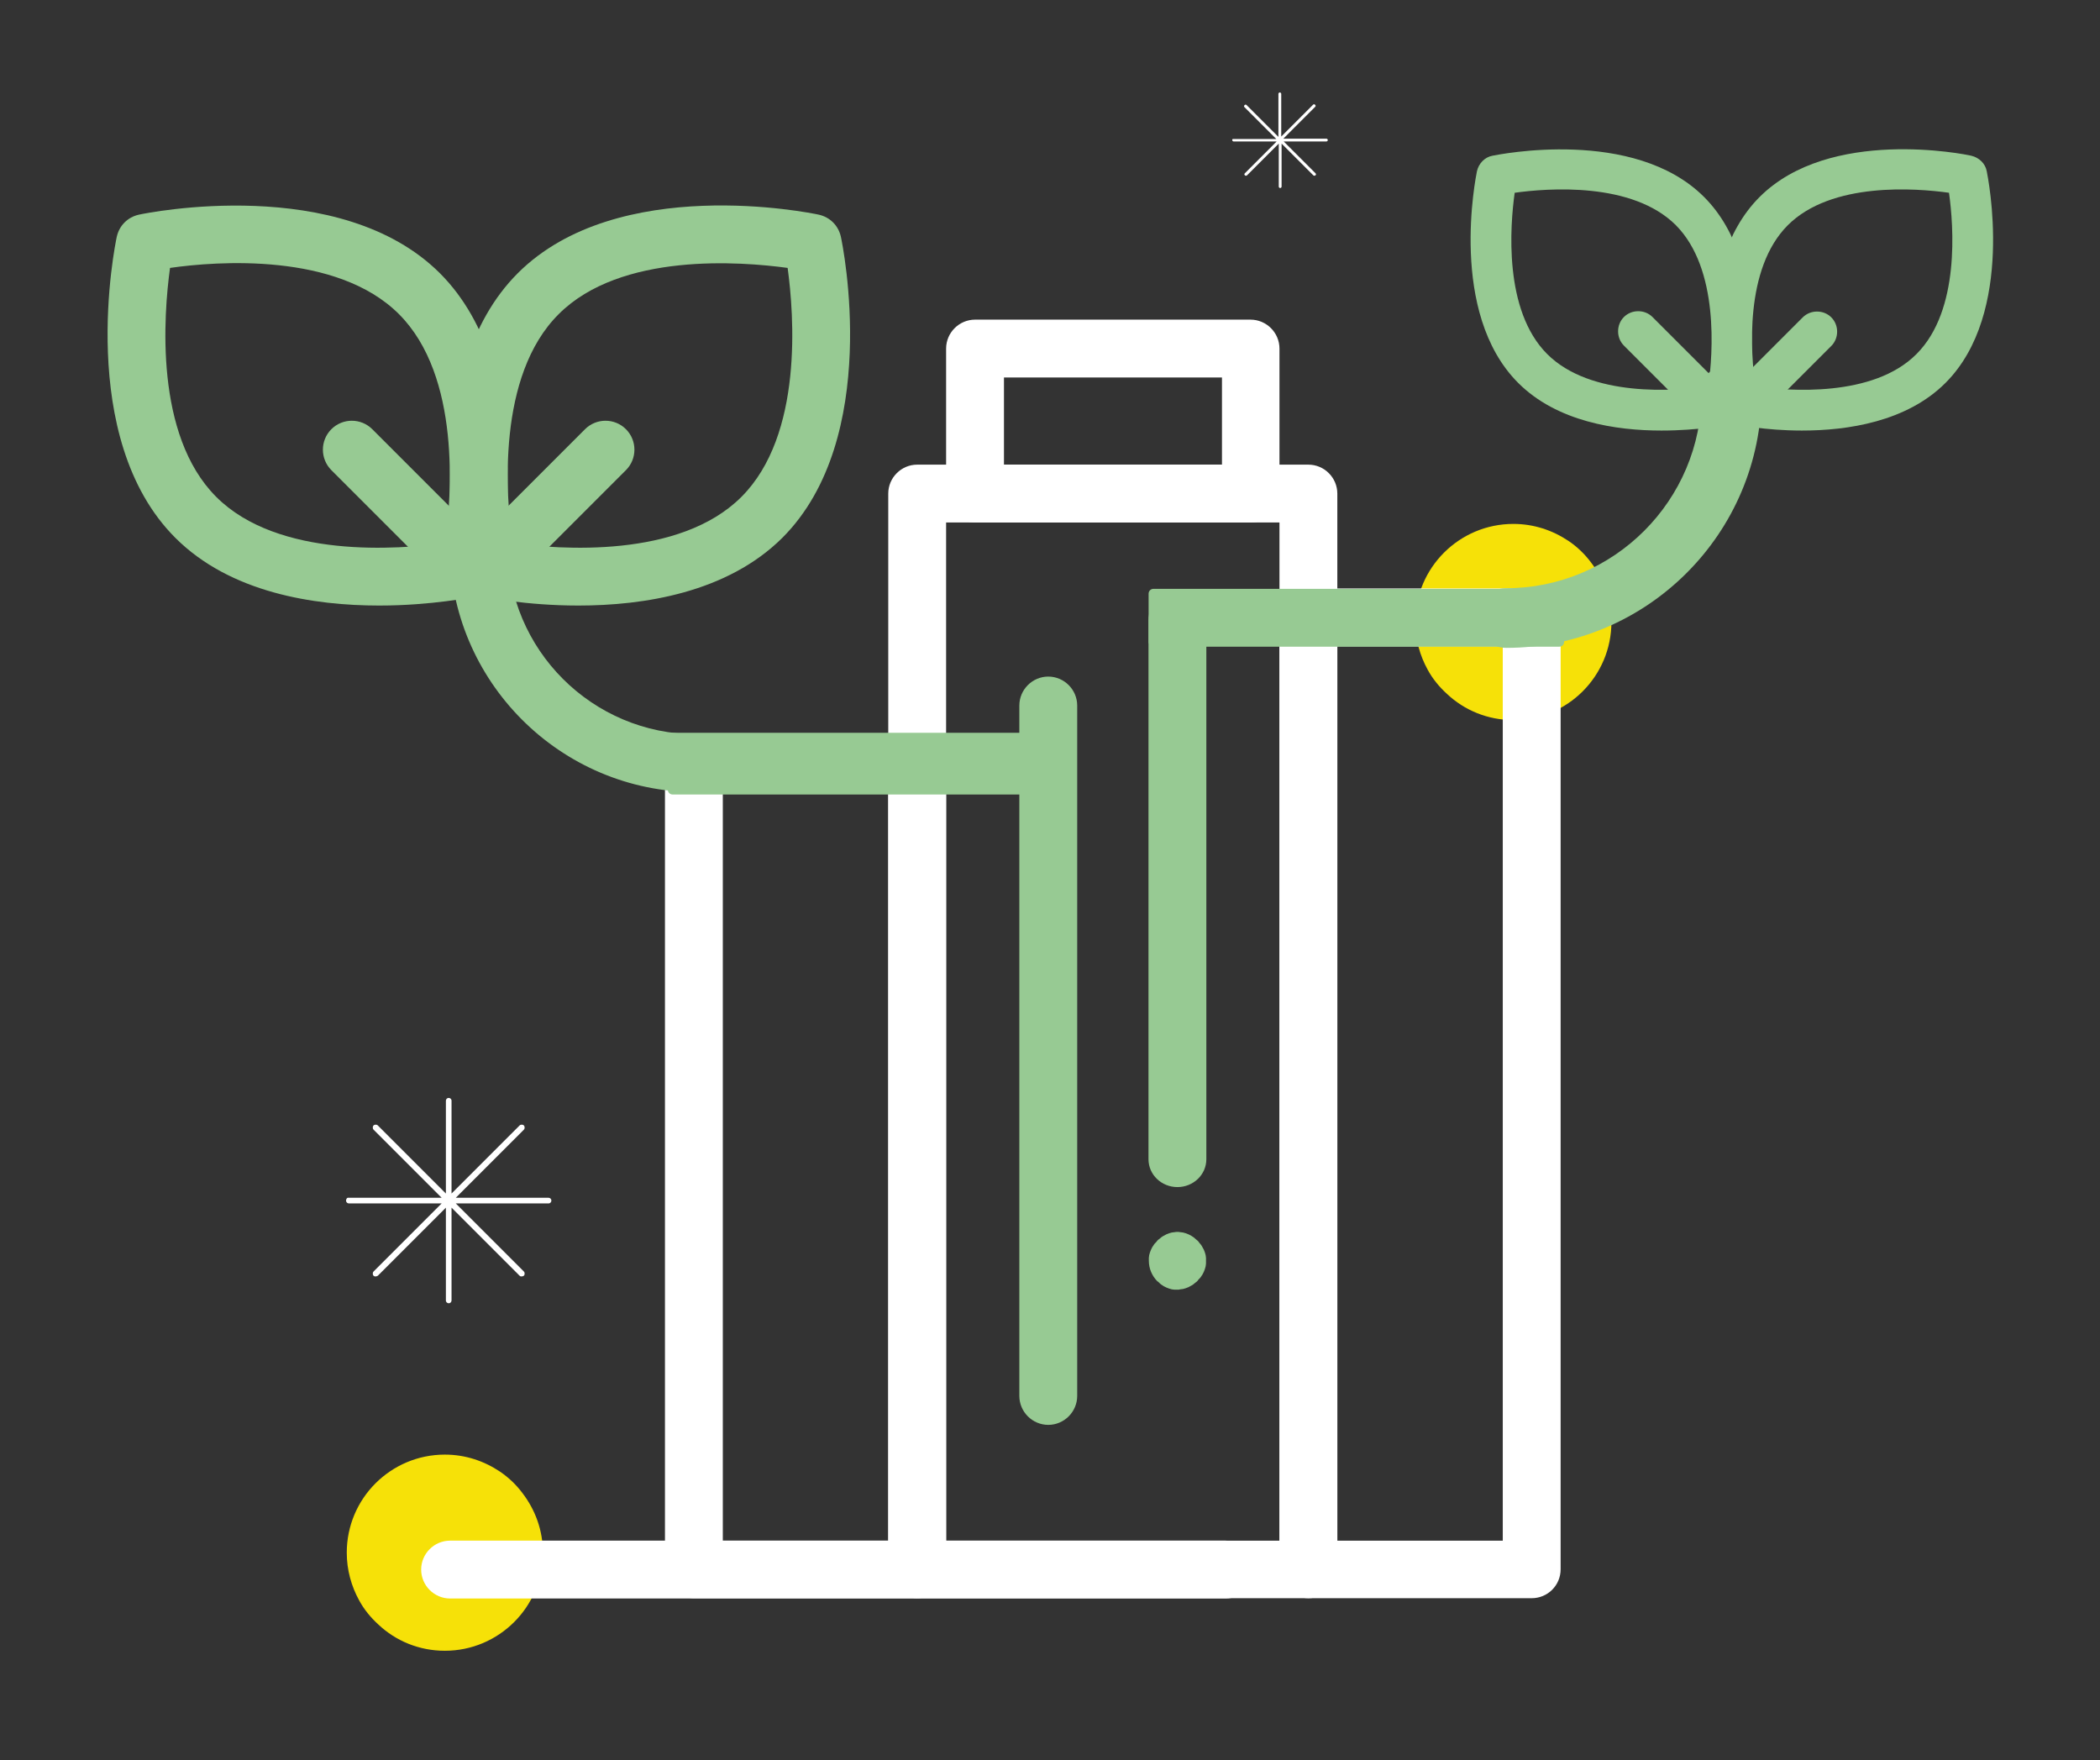
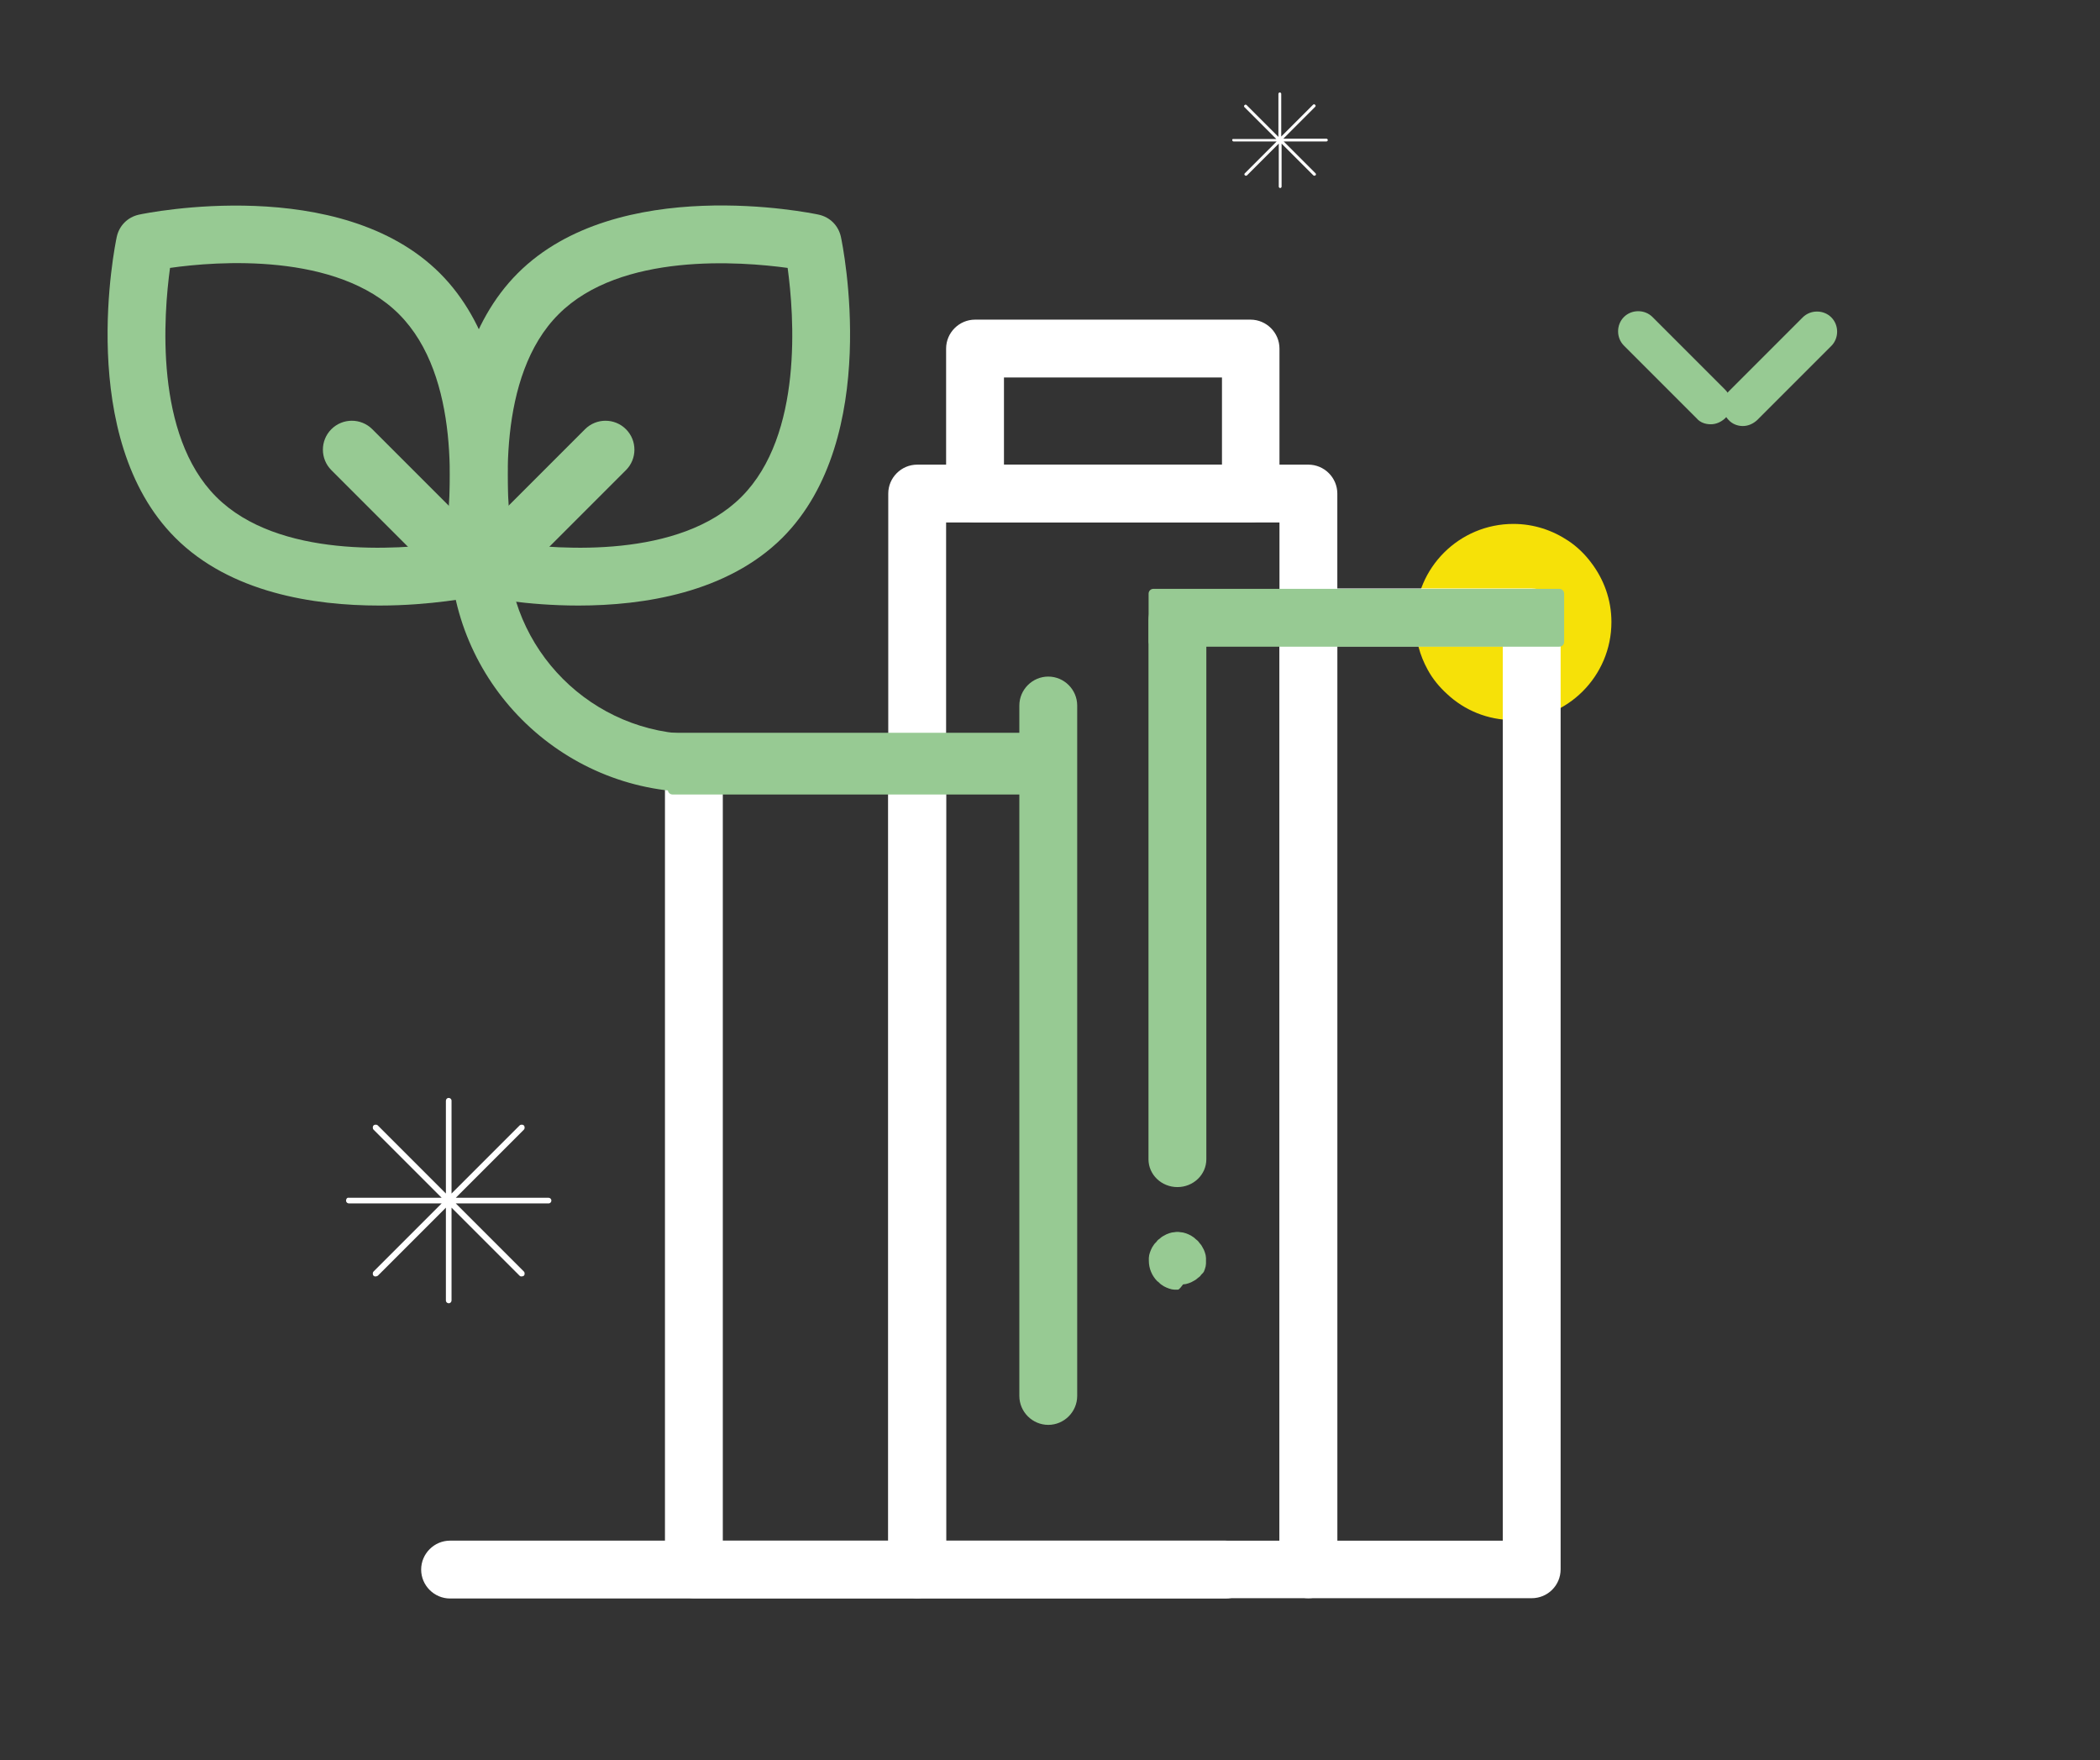
<svg xmlns="http://www.w3.org/2000/svg" id="Livello_1" x="0px" y="0px" viewBox="0 0 595.3 498.9" style="enable-background:new 0 0 595.3 498.9;" xml:space="preserve">
  <rect x="0" y="0" width="595.3" height="498.9" fill="#333333" stroke="none" />
  <style type="text/css"> .st0{fill:#F6E108;} .st1{fill:#FFFFFF;} .st2{fill:#97CA93;} </style>
-   <path class="st0" d="M141.7,417.1c-4.5-3-9.8-4.8-15.6-4.8c-15.3,0-27.8,12.4-27.8,27.8c0,4.9,1.3,9.5,3.5,13.5 c1.4,2.6,3.3,4.9,5.5,6.9c4.9,4.6,11.5,7.4,18.8,7.4c15.3,0,27.8-12.4,27.8-27.8c0-6.4-2.2-12.2-5.8-16.9 C146.3,420.8,144.2,418.8,141.7,417.1" />
  <path class="st0" d="M444.6,153.3c-4.5-3-9.8-4.8-15.6-4.8c-15.3,0-27.8,12.4-27.8,27.8c0,4.9,1.3,9.5,3.5,13.5 c1.4,2.6,3.3,4.9,5.5,6.9c4.9,4.6,11.5,7.4,18.8,7.4c15.3,0,27.8-12.4,27.8-27.8c0-6.4-2.2-12.2-5.8-16.9 C449.2,157,447,154.9,444.6,153.3" />
  <g id="g2510">
    <g>
      <g id="g2512">
        <g id="path2518">
          <path class="st1" d="M434.2,453h-63.3c-4.5,0-8.2-3.7-8.2-8.2V175c0-4.5,3.7-8.2,8.2-8.2h63.3c4.5,0,8.2,3.7,8.2,8.2v269.8 C442.4,449.4,438.7,453,434.2,453z M379.1,436.7H426V183.2h-46.9V436.7z" />
        </g>
        <g id="path2520">
          <path class="st1" d="M260,453h-63.3c-4.5,0-8.2-3.7-8.2-8.2V216.4c0-4.5,3.7-8.2,8.2-8.2H260c4.5,0,8.2,3.7,8.2,8.2v228.5 C268.2,449.4,264.5,453,260,453z M204.9,436.7h46.9V224.5h-46.9V436.7z" />
        </g>
        <g id="path2524">
          <path class="st1" d="M370.9,453H260c-4.5,0-8.2-3.7-8.2-8.2V139.9c0-4.5,3.7-8.2,8.2-8.2h110.9c4.5,0,8.2,3.7,8.2,8.2v304.9 C379.1,449.4,375.4,453,370.9,453z M268.2,436.7h94.5V148.1h-94.5V436.7z" />
        </g>
      </g>
    </g>
  </g>
  <g id="path2526">
    <path class="st1" d="M354.5,148.1h-78.1c-4.5,0-8.2-3.7-8.2-8.2V98.8c0-4.5,3.7-8.2,8.2-8.2h78.1c4.5,0,8.2,3.7,8.2,8.2v41.1 C362.7,144.5,359,148.1,354.5,148.1z M284.6,131.7h61.8V107h-61.8V131.7z" />
  </g>
  <g id="g2528" transform="translate(334.66,323.972)">
    <g id="path2530">
      <path class="st2" d="M-37.5,79.9c-4.5,0-8.2-3.7-8.2-8.2V-124c0-4.5,3.7-8.2,8.2-8.2s8.2,3.7,8.2,8.2V71.7 C-29.3,76.2-33,79.9-37.5,79.9z" />
    </g>
  </g>
  <g id="g2544" transform="translate(379.368,323.972)">
    <g id="path2546">
      <path class="st2" d="M-45.6,12.5c-4.5,0-8.2-3.5-8.2-7.9v-152.8c0-4.4,3.7-7.9,8.2-7.9s8.2,3.5,8.2,7.9V4.6 C-37.4,9-41.1,12.5-45.6,12.5z" />
    </g>
  </g>
  <g id="g2548" transform="translate(379.368,84.953)">
    <g id="path2550">
-       <path class="st2" d="M-45.6,280.6c-0.3,0-0.5,0-0.8,0s-0.5-0.1-0.8-0.1c-0.5-0.1-1-0.3-1.5-0.5s-1-0.5-1.4-0.8 c-0.2-0.1-0.4-0.3-0.6-0.5c-0.2-0.2-0.4-0.4-0.6-0.5c-1.5-1.5-2.4-3.6-2.4-5.8c0-0.3,0-0.5,0-0.8s0.1-0.5,0.1-0.8 c0.1-0.5,0.3-1,0.5-1.5s0.5-1,0.8-1.4c0.1-0.2,0.3-0.4,0.5-0.6s0.4-0.4,0.5-0.6c0.2-0.2,0.4-0.4,0.6-0.5c0.2-0.2,0.4-0.3,0.6-0.5 c0.4-0.3,0.9-0.5,1.4-0.8c0.5-0.2,1-0.4,1.5-0.5c0.3,0,0.5-0.1,0.8-0.1c0.5-0.1,1.1-0.1,1.6,0c0.3,0,0.5,0.1,0.8,0.1 c0.5,0.1,1,0.3,1.5,0.5s1,0.5,1.4,0.8c0.2,0.1,0.4,0.3,0.6,0.5c0.2,0.2,0.4,0.3,0.6,0.5c0.2,0.2,0.4,0.4,0.5,0.6 c0.2,0.2,0.3,0.4,0.5,0.6c0.3,0.4,0.5,0.9,0.8,1.4c0.2,0.5,0.4,1,0.5,1.5c0,0.3,0.1,0.5,0.1,0.8s0,0.5,0,0.8s0,0.5,0,0.8 s-0.1,0.5-0.1,0.8c-0.1,0.5-0.3,1-0.5,1.5s-0.5,1-0.8,1.4c-0.1,0.2-0.3,0.4-0.5,0.6s-0.4,0.4-0.5,0.6c-0.2,0.2-0.4,0.4-0.6,0.5 c-0.2,0.2-0.4,0.3-0.6,0.5c-0.4,0.3-0.9,0.5-1.4,0.8c-0.5,0.2-1,0.4-1.5,0.5c-0.3,0-0.5,0.1-0.8,0.1 C-45.1,280.6-45.3,280.6-45.6,280.6z" />
+       <path class="st2" d="M-45.6,280.6c-0.3,0-0.5,0-0.8,0s-0.5-0.1-0.8-0.1c-0.5-0.1-1-0.3-1.5-0.5s-1-0.5-1.4-0.8 c-0.2-0.1-0.4-0.3-0.6-0.5c-0.2-0.2-0.4-0.4-0.6-0.5c-1.5-1.5-2.4-3.6-2.4-5.8c0-0.3,0-0.5,0-0.8s0.1-0.5,0.1-0.8 c0.1-0.5,0.3-1,0.5-1.5s0.5-1,0.8-1.4c0.1-0.2,0.3-0.4,0.5-0.6s0.4-0.4,0.5-0.6c0.2-0.2,0.4-0.4,0.6-0.5c0.2-0.2,0.4-0.3,0.6-0.5 c0.4-0.3,0.9-0.5,1.4-0.8c0.5-0.2,1-0.4,1.5-0.5c0.3,0,0.5-0.1,0.8-0.1c0.5-0.1,1.1-0.1,1.6,0c0.3,0,0.5,0.1,0.8,0.1 c0.5,0.1,1,0.3,1.5,0.5s1,0.5,1.4,0.8c0.2,0.1,0.4,0.3,0.6,0.5c0.2,0.2,0.4,0.3,0.6,0.5c0.2,0.2,0.4,0.4,0.5,0.6 c0.2,0.2,0.3,0.4,0.5,0.6c0.3,0.4,0.5,0.9,0.8,1.4c0.2,0.5,0.4,1,0.5,1.5c0,0.3,0.1,0.5,0.1,0.8s0,0.5,0,0.8s0,0.5,0,0.8 s-0.1,0.5-0.1,0.8c-0.1,0.5-0.3,1-0.5,1.5c-0.1,0.2-0.3,0.4-0.5,0.6s-0.4,0.4-0.5,0.6c-0.2,0.2-0.4,0.4-0.6,0.5 c-0.2,0.2-0.4,0.3-0.6,0.5c-0.4,0.3-0.9,0.5-1.4,0.8c-0.5,0.2-1,0.4-1.5,0.5c-0.3,0-0.5,0.1-0.8,0.1 C-45.1,280.6-45.3,280.6-45.6,280.6z" />
    </g>
  </g>
  <g id="g2548_00000158725845817533589410000006272981157902806426_" transform="translate(379.368,84.953)">
    <g id="path2550_00000062184679909284965510000002572447734610965938_">
      <path class="st2" d="M-100.8,138.2c-0.2,0-0.4,0-0.6,0s-0.4,0-0.6-0.1c-0.4-0.1-0.7-0.2-1.1-0.3s-0.7-0.3-1-0.5 c-0.2-0.1-0.3-0.2-0.5-0.3c-0.1-0.1-0.3-0.3-0.4-0.4c-1.1-1.1-1.7-2.6-1.7-4.1c0-0.2,0-0.4,0-0.6c0-0.2,0-0.4,0.1-0.6 c0.1-0.4,0.2-0.7,0.3-1.1c0.1-0.4,0.3-0.7,0.5-1c0.1-0.2,0.2-0.3,0.3-0.5c0.1-0.1,0.2-0.3,0.4-0.4c0.1-0.1,0.3-0.3,0.4-0.4 s0.3-0.2,0.5-0.3c0.3-0.2,0.7-0.4,1-0.5s0.7-0.3,1.1-0.3c0.2,0,0.4-0.1,0.6-0.1c0.4,0,0.8,0,1.1,0c0.2,0,0.4,0,0.6,0.1 c0.4,0.1,0.7,0.2,1.1,0.3c0.4,0.1,0.7,0.3,1,0.5c0.2,0.1,0.3,0.2,0.5,0.3c0.1,0.1,0.3,0.2,0.4,0.4c0.1,0.1,0.3,0.3,0.4,0.4 c0.1,0.1,0.2,0.3,0.3,0.5c0.2,0.3,0.4,0.7,0.5,1s0.3,0.7,0.3,1.1c0,0.2,0.1,0.4,0.1,0.6c0,0.2,0,0.4,0,0.6c0,0.2,0,0.4,0,0.6 c0,0.2,0,0.4-0.1,0.6c-0.1,0.4-0.2,0.7-0.3,1.1c-0.1,0.3-0.3,0.7-0.5,1c-0.1,0.2-0.2,0.3-0.3,0.5c-0.1,0.1-0.2,0.3-0.4,0.4 c-0.1,0.1-0.3,0.3-0.4,0.4c-0.1,0.1-0.3,0.2-0.5,0.3c-0.3,0.2-0.7,0.4-1,0.5s-0.7,0.3-1.1,0.3c-0.2,0-0.4,0.1-0.6,0.1 C-100.4,138.2-100.6,138.2-100.8,138.2z" />
    </g>
  </g>
  <g id="g2560" transform="translate(278.486,24.886)">
    <g id="path2562">
      <path class="st1" d="M68.9,428.2h-219.8c-4.5,0-8.2-3.7-8.2-8.2s3.7-8.2,8.2-8.2H68.9c4.5,0,8.2,3.7,8.2,8.2 S73.5,428.2,68.9,428.2z" />
    </g>
  </g>
  <g id="g2564" transform="translate(235.477,389.139)">
    <g id="path2566">
      <path class="st2" d="M-71.5-217.5c-15,0-26.5-2.4-27.5-2.6c-3.2-0.7-5.6-3.1-6.3-6.3c-0.5-2.3-11.7-57,16.6-85.3 s83-17.1,85.3-16.6c3.2,0.7,5.6,3.1,6.3,6.3c0.5,2.3,11.7,57-16.6,85.3l0,0C-29.4-221.1-53.1-217.5-71.5-217.5z M-90.2-235.2 c13.2,1.8,47.3,4.5,64.9-13.1s14.9-51.7,13.1-64.9c-13.2-1.8-47.3-4.5-64.9,13.1C-94.7-282.6-92.1-248.5-90.2-235.2z M-19.5-242.5 L-19.5-242.5L-19.5-242.5z" />
    </g>
  </g>
  <g id="g2568" transform="translate(181.442,412.557)">
    <g id="path2570">
      <path class="st2" d="M-39-247.7c-2.1,0-4.2-0.8-5.8-2.4c-3.2-3.2-3.2-8.4,0-11.6l29.2-29.2c3.2-3.2,8.4-3.2,11.6,0s3.2,8.4,0,11.6 l-29.2,29.2C-34.8-248.5-36.9-247.7-39-247.7z" />
    </g>
  </g>
  <g id="g2572" transform="translate(39.497,389.139)">
    <g id="path2574">
      <path class="st2" d="M68-217.5c-18.5,0-42.2-3.6-57.8-19.2l0,0C-18.1-265-6.9-319.7-6.4-322c0.7-3.2,3.1-5.6,6.3-6.3 c2.3-0.5,57-11.6,85.3,16.6c28.3,28.3,17.1,83,16.6,85.3c-0.7,3.2-3.1,5.6-6.3,6.3C94.5-219.9,82.9-217.5,68-217.5z M21.8-248.3 c17.6,17.6,51.7,14.9,64.9,13.1c1.8-13.2,4.5-47.3-13.1-64.9s-51.7-15-64.9-13.1C6.9-300,4.2-265.9,21.8-248.3L21.8-248.3z" />
    </g>
  </g>
  <g id="g2576" transform="translate(93.533,412.556)">
    <g id="path2578">
      <path class="st2" d="M36-247.1c-2.1,0-4.2-0.8-5.8-2.4L0.4-279.3c-3.2-3.2-3.2-8.4,0-11.6s8.4-3.2,11.6,0l29.8,29.8 c3.2,3.2,3.2,8.4,0,11.6C40.2-247.9,38.1-247.1,36-247.1z" />
    </g>
  </g>
  <g id="g2580" transform="translate(137.473,379.431)">
    <g id="path2582">
      <path class="st2" d="M60-154.9c-38.6,0-70-31.4-70-70c0-4.5,3.7-8.2,8.2-8.2s8.2,3.7,8.2,8.2c0,29.6,24,53.6,53.6,53.6 c4.5,0,8.2,3.7,8.2,8.2S64.5-154.9,60-154.9z" />
    </g>
  </g>
  <path class="st2" d="M303.8,225.2H190.7c-0.8,0-1.4-0.6-1.4-1.4v-14.7c0-0.8,0.6-1.4,1.4-1.4h113.1c0.8,0,1.4,0.6,1.4,1.4v14.7 C305.2,224.6,304.5,225.2,303.8,225.2z" />
  <path class="st2" d="M442,183.3H327c-0.8,0-1.4-0.6-1.4-1.4v-13.6c0-0.8,0.6-1.4,1.4-1.4h115c0.8,0,1.4,0.6,1.4,1.4v13.6 C443.4,182.7,442.8,183.3,442,183.3z" />
  <path class="st1" d="M98.1,340.3c0,0.5,0.4,0.8,0.8,0.8h26.3l-19.3,19.3c-0.3,0.3-0.3,0.9,0,1.2c0.2,0.2,0.4,0.2,0.6,0.2 s0.4-0.1,0.6-0.2l19.3-19.3v26.3c0,0.5,0.4,0.8,0.8,0.8c0.5,0,0.8-0.4,0.8-0.8v-26.3l19.3,19.3c0.2,0.2,0.4,0.2,0.6,0.2 c0.2,0,0.4-0.1,0.6-0.2c0.3-0.3,0.3-0.9,0-1.2l-19.3-19.3h26.3c0.5,0,0.8-0.4,0.8-0.8c0-0.5-0.4-0.8-0.8-0.8h-26.3l19.3-19.3 c0.3-0.3,0.3-0.9,0-1.2c-0.3-0.3-0.9-0.3-1.2,0L128,338.3V312c0-0.5-0.4-0.8-0.8-0.8c-0.5,0-0.8,0.4-0.8,0.8v26.3L107.1,319 c-0.3-0.3-0.9-0.3-1.2,0c-0.3,0.3-0.3,0.9,0,1.2l19.3,19.3H98.9C98.4,339.4,98.1,339.8,98.1,340.3" />
  <path class="st1" d="M349.3,39.7c0,0.2,0.2,0.4,0.4,0.4h12.2l-9,9c-0.2,0.2-0.2,0.4,0,0.6c0.1,0.1,0.2,0.1,0.3,0.1 c0.1,0,0.2,0,0.3-0.1l9-9v12.2c0,0.2,0.2,0.4,0.4,0.4s0.4-0.2,0.4-0.4V40.7l9,9c0.1,0.1,0.2,0.1,0.3,0.1c0.1,0,0.2,0,0.3-0.1 c0.2-0.2,0.2-0.4,0-0.6l-9-9H376c0.2,0,0.4-0.2,0.4-0.4s-0.2-0.4-0.4-0.4h-12.2l9-9c0.2-0.2,0.2-0.4,0-0.6s-0.4-0.2-0.6,0l-9,9V26.6 c0-0.2-0.2-0.4-0.4-0.4s-0.4,0.2-0.4,0.4v12.2l-9-9c-0.2-0.2-0.4-0.2-0.6,0s-0.2,0.4,0,0.6l9,9h-12.2 C349.5,39.3,349.3,39.5,349.3,39.7" />
  <g id="g2564_00000036252141970804731480000002069855807272416185_" transform="translate(235.477,389.139)">
    <g id="path2566_00000118377433868945088930000011698044984219686327_">
-       <path class="st2" d="M194.9-280.6L194.9-280.6c-19.9-19.9-12-58.4-11.7-60c0.5-2.2,2.2-4,4.4-4.4c1.6-0.3,40.1-8.2,60,11.7 c19.9,19.9,12,58.4,11.7,60c-0.5,2.2-2.2,4-4.4,4.4c-0.7,0.2-8.8,1.8-19.4,1.8C222.6-267.1,205.9-269.6,194.9-280.6z M239.6-325.3 c-12.4-12.4-36.4-10.5-45.7-9.2c-1.3,9.3-3.2,33.3,9.2,45.7c12.4,12.4,36.4,10.5,45.7,9.2C250.1-288.9,251.9-312.9,239.6-325.3z M199-284.7L199-284.7L199-284.7z" />
-     </g>
+       </g>
  </g>
  <g id="g2568_00000037694371547464280040000006492783006490370953_" transform="translate(181.442,412.557)">
    <g id="path2570_00000101801472452194903120000014429936058648426386_">
      <path class="st2" d="M303.5-292.3c1.5,0,2.9-0.6,4.1-1.7c2.2-2.2,2.2-5.9,0-8.1L287-322.7c-2.2-2.2-5.9-2.2-8.1,0s-2.2,5.9,0,8.1 l20.6,20.6C300.5-292.8,302-292.3,303.5-292.3z" />
    </g>
  </g>
  <g id="g2572_00000056385969579787390010000008106807861331595426_" transform="translate(39.497,389.139)">
    <g id="path2574_00000029029966214370036030000004283843926820179601_">
-       <path class="st2" d="M452-268.9c-2.2-0.5-4-2.2-4.4-4.4c-0.3-1.6-8.2-40.1,11.7-60c19.9-19.9,58.4-12.1,60-11.7 c2.2,0.5,4,2.2,4.4,4.4c0.3,1.6,8.2,40.1-11.7,60l0,0c-11,11-27.7,13.5-40.7,13.5C460.8-267.1,452.7-268.8,452-268.9z M503.8-288.8c12.4-12.4,10.5-36.4,9.2-45.7c-9.3-1.3-33.3-3.2-45.7,9.2c-12.4,12.4-10.5,36.4-9.2,45.7 C467.5-278.3,491.5-276.4,503.8-288.8L503.8-288.8z" />
-     </g>
+       </g>
  </g>
  <g id="g2576_00000132049788729365408980000011164482176774503046_" transform="translate(93.533,412.556)">
    <g id="path2578_00000098200743828186894880000009172806252193403297_">
      <path class="st2" d="M400.5-291.8c1.5,0,2.9-0.6,4.1-1.7l21-21c2.2-2.2,2.2-5.9,0-8.1s-5.9-2.2-8.1,0l-21,21 c-2.2,2.2-2.2,5.9,0,8.1C397.5-292.4,399-291.8,400.5-291.8z" />
    </g>
  </g>
  <g id="g2580_00000111163044206252997630000004670203579080152468_" transform="translate(137.473,379.431)">
    <g id="path2582_00000005945075310327305140000013379999385914144144_">
-       <path class="st2" d="M289.5-195.8c39.9,0,72.4-32.5,72.4-72.4c0-4.7-3.8-8.5-8.5-8.5s-8.5,3.8-8.5,8.5c0,30.6-24.9,55.5-55.5,55.5 c-4.7,0-8.5,3.8-8.5,8.5C281-199.6,284.8-195.8,289.5-195.8z" />
-     </g>
+       </g>
  </g>
</svg>